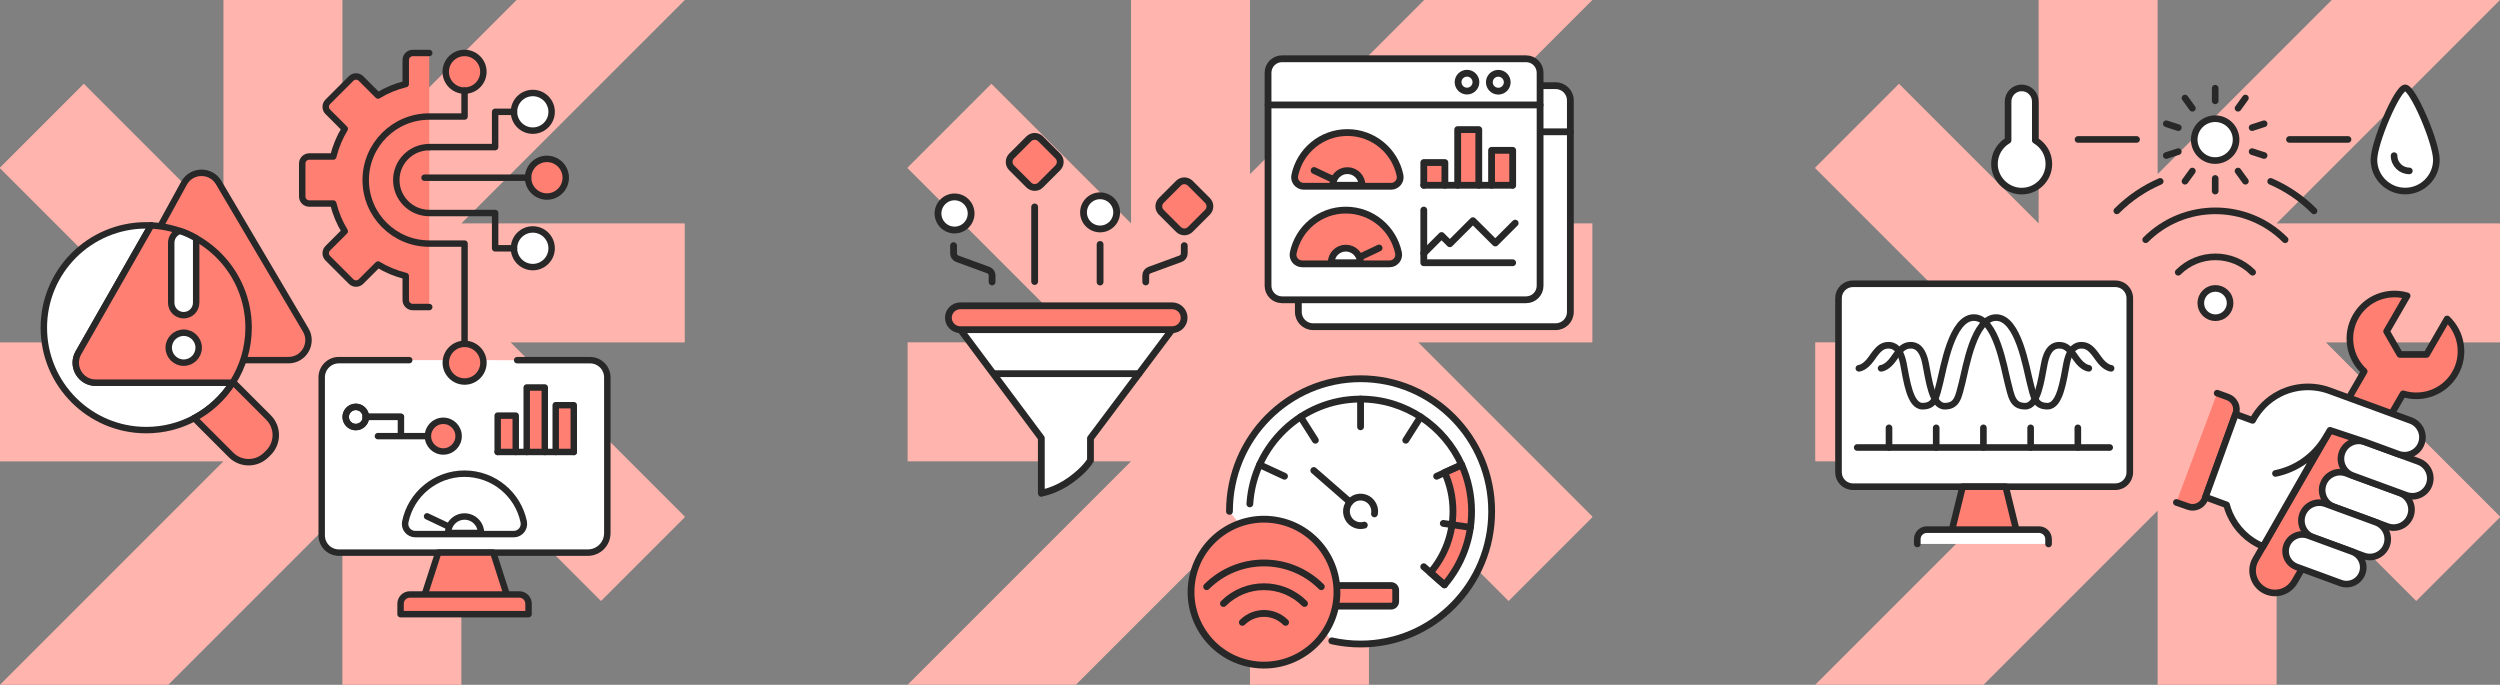
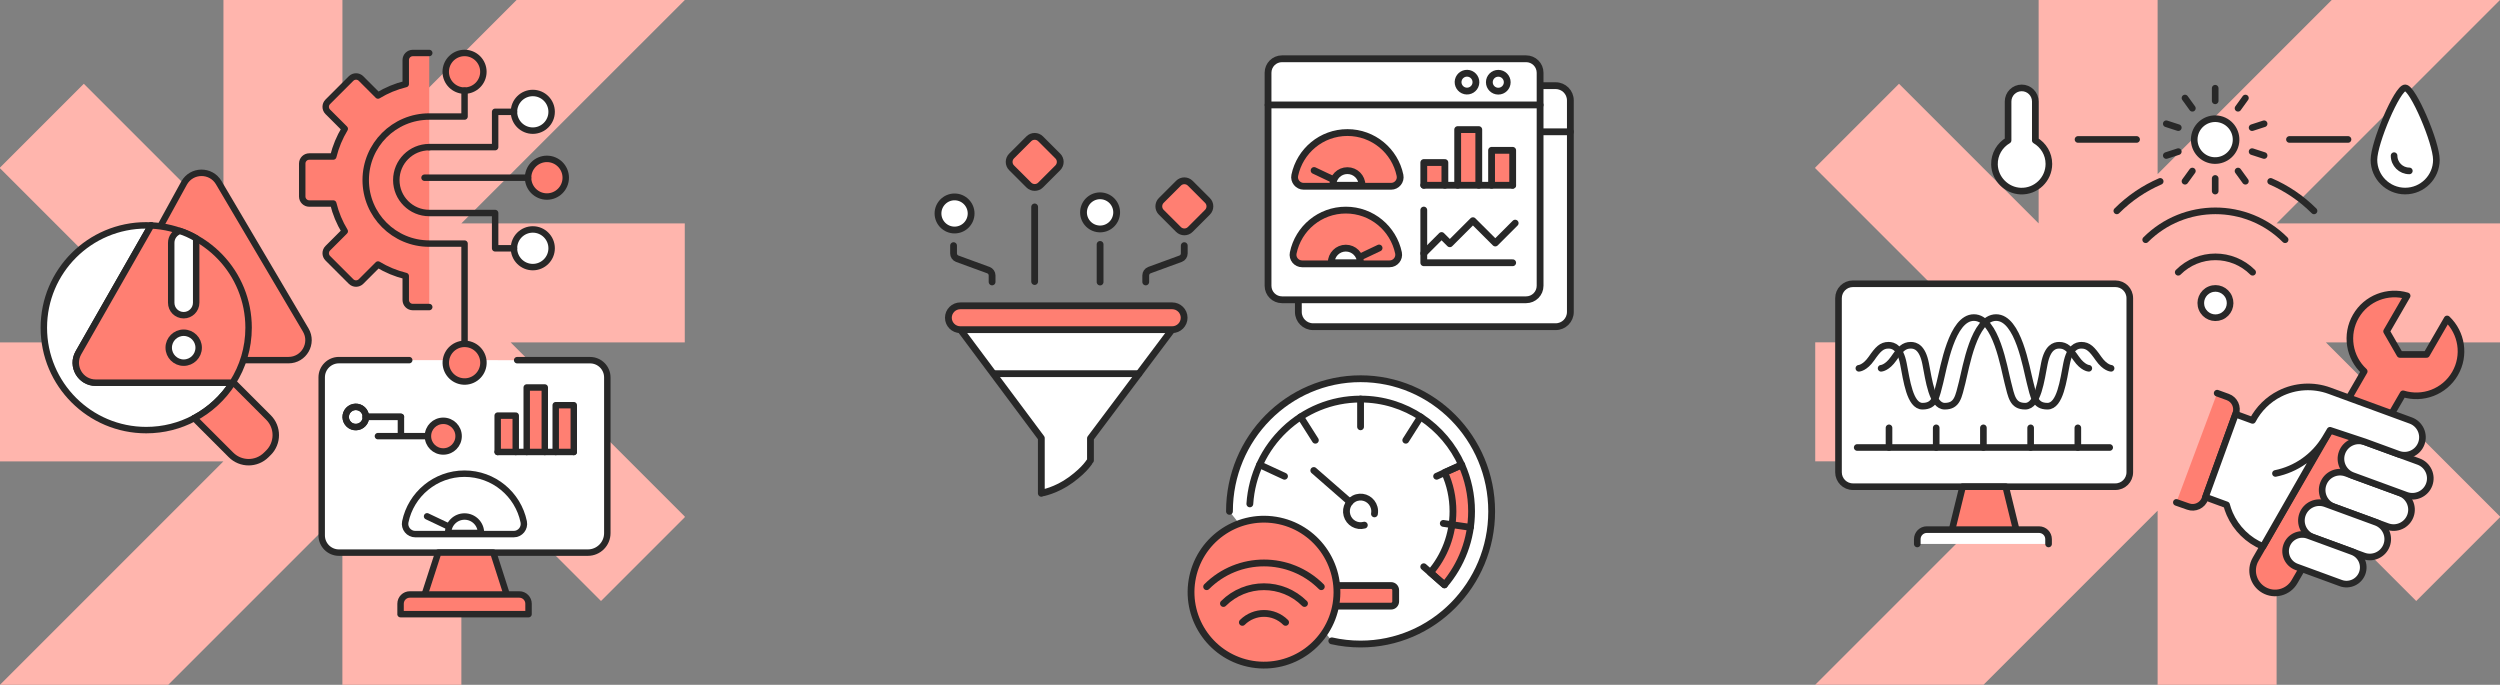
<svg xmlns="http://www.w3.org/2000/svg" id="Layer_1" data-name="Layer 1" width="550.91" height="150.9" viewBox="0 0 550.91 150.9">
  <rect x="0" y="0" width="550.91" height="150.9" fill="#808080" stroke="none" />
  <defs>
    <style> .cls-1, .cls-2, .cls-3, .cls-4, .cls-5, .cls-6, .cls-7, .cls-8 { stroke: #282828; stroke-linecap: round; stroke-linejoin: round; } .cls-1, .cls-2, .cls-7 { stroke-width: 1.42px; } .cls-1, .cls-6, .cls-8 { fill: none; } .cls-2, .cls-9, .cls-3, .cls-5 { fill: #fff; } .cls-3, .cls-4, .cls-8 { stroke-width: 1.5px; } .cls-4, .cls-7, .cls-10 { fill: #ff7f72; } .cls-5, .cls-6 { stroke-width: 1.46px; } .cls-11 { fill: #ffb5ad; } </style>
  </defs>
  <path class="cls-11" d="M37.08,150.9l38.37-38.37v38.37h26.22v-49.23l30.77,30.77,18.46-18.46v-.16l-38.37-38.37h38.37v-26.22h-49.24L150.91,0h-37.08l-38.37,38.37V0h-26.22v49.23l-30.77-30.77L0,36.93v.15l38.37,38.37H0v26.22h49.23L0,150.9h37.08Z" />
  <path class="cls-10" d="M35.41,49.73l5.17-9.41c1.67-2.95,5.9-2.99,7.62-.07l19.17,32.47c1.73,2.93-.38,6.64-3.79,6.64h-9.94" />
  <path class="cls-1" d="M35.41,49.73l5.17-9.41c1.67-2.95,5.9-2.99,7.62-.07l19.17,32.47c1.73,2.93-.38,6.64-3.79,6.64h-9.94" />
  <path class="cls-2" d="M51.26,84.32c-2.09,3.28-5.01,5.99-8.46,7.83-3.15,1.68-6.76,2.63-10.58,2.63-12.46,0-22.56-10.1-22.56-22.56s10.1-22.56,22.56-22.56c.36,0,.72,0,1.08.03l-16.02,28.06c-1.68,2.93.44,6.59,3.82,6.59h30.16Z" />
  <path class="cls-7" d="M54.78,72.22c0,4.46-1.29,8.61-3.52,12.11h-30.16c-3.39,0-5.5-3.65-3.82-6.59l16.02-28.06c11.96.56,21.48,10.43,21.48,22.54Z" />
  <path class="cls-1" d="M33.3,49.68h0s.02-.03.02-.03" />
  <path class="cls-7" d="M59.15,99.77l-.47.47c-2.15,2.15-5.63,2.15-7.78,0l-8.09-8.09c3.46-1.84,6.37-4.54,8.46-7.83h.22l7.67,7.67c2.15,2.15,2.15,5.63,0,7.78h0Z" />
  <path class="cls-1" d="M42.8,92.15h0" />
  <path class="cls-2" d="M40.48,79.92c1.82,0,3.3-1.48,3.3-3.3s-1.48-3.3-3.3-3.3-3.3,1.48-3.3,3.3,1.48,3.3,3.3,3.3Z" />
  <path class="cls-2" d="M43.23,52.51v14.2c0,1.52-1.24,2.75-2.75,2.75-.76,0-1.45-.31-1.95-.8-.5-.5-.8-1.19-.8-1.95v-13.21c0-1.21.79-2.25,1.89-2.61,1.13.33,2.35.9,3.61,1.62Z" />
  <path class="cls-9" d="M113.96,79.37h16.07c2.1,0,3.8,1.7,3.8,3.8v34.31c0,2.38-1.92,4.3-4.29,4.3h-54.85c-2.1,0-3.8-1.7-3.8-3.8v-34.82c0-2.1,1.7-3.8,3.8-3.8h15.49" />
  <path class="cls-1" d="M113.96,79.37h16.07c2.1,0,3.8,1.7,3.8,3.8v34.31c0,2.38-1.92,4.3-4.29,4.3h-54.85c-2.1,0-3.8-1.7-3.8-3.8v-34.82c0-2.1,1.7-3.8,3.8-3.8h15.49" />
  <path class="cls-1" d="M83.28,96.11h14.36" />
  <path class="cls-1" d="M88.35,95.63v-3.77h-7.74" />
  <path class="cls-1" d="M79.71,93.69c1-.72,1.22-2.11.5-3.11-.72-1-2.11-1.22-3.11-.5-1,.72-1.22,2.11-.5,3.11.72,1,2.11,1.22,3.11.5Z" />
  <path class="cls-1" d="M88.35,91.86h-7.74" />
  <path class="cls-1" d="M79.71,93.69c1-.72,1.22-2.11.5-3.11-.72-1-2.11-1.22-3.11-.5-1,.72-1.22,2.11-.5,3.11.72,1,2.11,1.22,3.11.5Z" />
  <path class="cls-7" d="M97.68,99.49c1.87,0,3.38-1.51,3.38-3.38s-1.51-3.38-3.38-3.38-3.38,1.51-3.38,3.38,1.51,3.38,3.38,3.38Z" />
  <path class="cls-2" d="M113.2,117.7c1.43,0,2.5-1.31,2.21-2.71-1.25-6.06-6.62-10.61-13.05-10.61s-11.8,4.56-13.05,10.61c-.29,1.4.79,2.71,2.21,2.71h21.67Z" />
  <path class="cls-1" d="M99,116.1l-4.89-2.32" />
  <path class="cls-2" d="M98.75,117.44c0-2,1.62-3.62,3.62-3.62s3.62,1.62,3.62,3.62h-7.25,0Z" />
  <path class="cls-10" d="M113.65,99.6v-8.01h-3.98v8.01" />
  <path class="cls-1" d="M113.65,99.6v-8.01h-3.98v8.01" />
  <path class="cls-10" d="M120.05,99.6v-14.21h-3.98v14.21" />
  <path class="cls-1" d="M120.05,99.6v-14.21h-3.98v14.21" />
  <path class="cls-10" d="M126.44,99.6v-10.31h-3.98v10.31" />
  <path class="cls-1" d="M126.44,99.6v-10.31h-3.98v10.31" />
  <path class="cls-1" d="M126.44,99.6h-16.77" />
  <path class="cls-10" d="M111.66,131l-2.96-9.23h-12.12l-2.99,9.23" />
  <path class="cls-1" d="M111.66,131l-2.96-9.23h-12.12l-2.99,9.23" />
  <path class="cls-7" d="M88.27,135.34v-2.3c0-1.13.92-2.04,2.04-2.04h24.12c1.13,0,2.04.92,2.04,2.04v2.3h-28.21Z" />
  <path class="cls-10" d="M94.59,11.68h-3.63c-.86,0-1.55.7-1.55,1.55v5.29c-2.18.53-4.24,1.39-6.11,2.53l-3.74-3.74c-.61-.61-1.59-.61-2.2,0l-5.13,5.13c-.61.61-.61,1.59,0,2.2l3.74,3.74c-1.13,1.87-1.99,3.92-2.53,6.11h-5.29c-.86,0-1.55.7-1.55,1.55v7.26c0,.86.7,1.55,1.55,1.55h5.29c.53,2.18,1.39,4.24,2.53,6.11l-3.74,3.74c-.61.61-.61,1.59,0,2.2l5.13,5.13c.61.61,1.59.61,2.2,0l3.74-3.74c1.87,1.13,3.92,1.99,6.11,2.53v5.29c0,.86.7,1.55,1.55,1.55h3.63" />
  <path class="cls-1" d="M94.59,11.68h-3.63c-.86,0-1.55.7-1.55,1.55v5.29c-2.18.53-4.24,1.39-6.11,2.53l-3.74-3.74c-.61-.61-1.59-.61-2.2,0l-5.13,5.13c-.61.61-.61,1.59,0,2.2l3.74,3.74c-1.13,1.87-1.99,3.92-2.53,6.11h-5.29c-.86,0-1.55.7-1.55,1.55v7.26c0,.86.7,1.55,1.55,1.55h5.29c.53,2.18,1.39,4.24,2.53,6.11l-3.74,3.74c-.61.61-.61,1.59,0,2.2l5.13,5.13c.61.61,1.59.61,2.2,0l3.74-3.74c1.87,1.13,3.92,1.99,6.11,2.53v5.29c0,.86.7,1.55,1.55,1.55h3.63" />
  <path class="cls-7" d="M102.37,19.97c2.29,0,4.15-1.86,4.15-4.15s-1.86-4.15-4.15-4.15-4.15,1.86-4.15,4.15,1.86,4.15,4.15,4.15Z" />
  <path class="cls-2" d="M117.41,28.79c2.29,0,4.15-1.86,4.15-4.15s-1.86-4.15-4.15-4.15-4.15,1.86-4.15,4.15,1.86,4.15,4.15,4.15Z" />
  <path class="cls-7" d="M120.52,43.31c2.29,0,4.15-1.86,4.15-4.15s-1.86-4.15-4.15-4.15-4.15,1.86-4.15,4.15,1.86,4.15,4.15,4.15Z" />
  <path class="cls-1" d="M94.59,32.42h14.52v-7.78h4.15" />
  <path class="cls-1" d="M102.37,77.89v-24.21h-7.78c-7.73,0-14-6.27-14-14s6.27-14,14-14h7.78v-5.7" />
  <path class="cls-2" d="M117.41,58.86c2.29,0,4.15-1.86,4.15-4.15s-1.86-4.15-4.15-4.15-4.15,1.86-4.15,4.15,1.86,4.15,4.15,4.15Z" />
  <path class="cls-1" d="M94.59,32.42c-4.01,0-7.26,3.25-7.26,7.26s3.25,7.26,7.26,7.26h14.52v7.78h4.15" />
  <path class="cls-1" d="M93.55,39.16h22.81" />
  <path class="cls-7" d="M106.48,80.59c.37-2.26-1.17-4.39-3.43-4.76-2.26-.37-4.39,1.17-4.76,3.43-.37,2.26,1.17,4.39,3.43,4.76,2.26.37,4.39-1.17,4.76-3.43Z" />
-   <path class="cls-11" d="M237.08,150.9l38.37-38.37v38.37h26.22v-49.23l30.77,30.77,18.46-18.46v-.16l-38.37-38.37h38.37v-26.22h-49.23L350.9,0h-37.07l-38.37,38.37V0h-26.22v49.23l-30.77-30.77-18.46,18.46v.15l38.37,38.37h-38.37v26.22h49.23l-49.23,49.23h37.08Z" />
  <path class="cls-9" d="M258.26,72.65l-17.96,23.93v4.87c-.1.07-.95,1.83-4.3,4.28-3.35,2.45-6.37,2.88-6.53,2.98v-12.17l-17.81-23.88" />
  <path class="cls-8" d="M258.26,72.65l-17.96,23.93v4.87c-.1.07-.95,1.83-4.3,4.28-3.35,2.45-6.37,2.88-6.53,2.98v-12.17l-17.81-23.88" />
  <path class="cls-8" d="M218.62,62.13v-1.44c0-.52-.32-.97-.8-1.16l-6.89-2.52c-.48-.18-.8-.64-.8-1.16v-1.72" />
  <path class="cls-8" d="M252.48,62.13v-1.44c0-.52.32-.97.8-1.16l6.89-2.52c.48-.18.8-.64.8-1.16v-1.72" />
  <path class="cls-8" d="M242.42,53.86v8.29" />
  <path class="cls-3" d="M246.06,47.1c.17-2.01-1.33-3.77-3.34-3.94-2.01-.17-3.77,1.33-3.94,3.34-.17,2.01,1.33,3.77,3.34,3.94,2.01.17,3.77-1.33,3.94-3.34Z" />
  <path class="cls-3" d="M210.35,50.69c2.02,0,3.65-1.64,3.65-3.65s-1.64-3.65-3.65-3.65-3.65,1.64-3.65,3.65,1.64,3.65,3.65,3.65Z" />
  <path class="cls-8" d="M228,45.6v16.44" />
  <path class="cls-4" d="M229.31,40.77l3.79-3.79c.72-.72.72-1.89,0-2.6l-3.79-3.79c-.72-.72-1.89-.72-2.6,0l-3.79,3.79c-.72.72-.72,1.89,0,2.6l3.79,3.79c.72.72,1.89.72,2.6,0Z" />
  <path class="cls-4" d="M262.29,50.56l3.79-3.79c.72-.72.72-1.89,0-2.6l-3.79-3.79c-.72-.72-1.89-.72-2.6,0l-3.79,3.79c-.72.72-.72,1.89,0,2.6l3.79,3.79c.72.72,1.89.72,2.6,0Z" />
  <path class="cls-4" d="M211.63,72.65h46.67c1.46,0,2.64-1.18,2.64-2.63s-1.18-2.63-2.64-2.63h-46.67c-1.46,0-2.64,1.18-2.64,2.63s1.18,2.63,2.64,2.63Z" />
  <path class="cls-8" d="M250.98,82.34h-31.85" />
  <path class="cls-9" d="M270.93,112.69c0-16.14,12.94-29.23,28.89-29.23s28.89,13.09,28.89,29.23-12.94,29.23-28.89,29.23c-2.18,0-4.3-.24-6.34-.7" />
  <path class="cls-8" d="M270.93,112.69c0-16.14,12.94-29.23,28.89-29.23s28.89,13.09,28.89,29.23-12.94,29.23-28.89,29.23c-2.18,0-4.3-.24-6.34-.7" />
  <path class="cls-8" d="M275.42,111.04c.84-12.9,11.44-23.1,24.4-23.1,9.92,0,18.46,5.97,22.3,14.55" />
  <path class="cls-4" d="M315.21,126.17c3.1-3.61,4.97-8.33,4.97-13.49,0-3.05-.65-5.95-1.84-8.56l3.78-1.64c1.39,3.11,2.16,6.56,2.16,10.19,0,6.2-2.25,11.86-5.97,16.21l-3.1-2.72Z" />
  <path class="cls-8" d="M299.82,87.94v6.11" />
  <path class="cls-8" d="M286.6,91.87l3.26,5.14" />
  <path class="cls-8" d="M277.57,102.41l5.49,2.54" />
  <path class="cls-8" d="M318.3,128.89l-4.56-4" />
  <path class="cls-8" d="M324.03,116.21l-5.98-.87" />
  <path class="cls-8" d="M321.88,102.5l-5.3,2.45" />
  <path class="cls-8" d="M322.07,102.41l-.19.09" />
  <path class="cls-8" d="M313.04,91.87l-3.26,5.14" />
  <path class="cls-8" d="M300.65,115.72c-1.66.46-3.37-.52-3.83-2.2-.46-1.68.52-3.41,2.17-3.87,1.66-.46,3.37.52,3.83,2.2.13.47.14.94.06,1.39" />
  <path class="cls-8" d="M297.47,110.63l-7.96-6.95" />
  <path class="cls-10" d="M292.41,129.03h14.14c.56,0,1.01.46,1.01,1.03v2.48c0,.56-.45,1.03-1.01,1.03h-11.78" />
  <path class="cls-8" d="M292.41,129.03h14.14c.56,0,1.01.46,1.01,1.03v2.48c0,.56-.45,1.03-1.01,1.03h-11.78" />
  <path class="cls-4" d="M294.41,133.07c1.42-8.76-4.53-17.02-13.29-18.45-8.76-1.42-17.02,4.53-18.45,13.29-1.42,8.76,4.53,17.02,13.29,18.45,8.76,1.42,17.02-4.53,18.45-13.29Z" />
  <path class="cls-8" d="M273.77,137.15c2.64-2.63,6.9-2.63,9.53,0" />
  <path class="cls-8" d="M269.6,132.99c4.94-4.93,12.93-4.93,17.87,0" />
  <path class="cls-8" d="M265.9,129.29c6.98-6.98,18.29-6.98,25.27,0" />
  <path class="cls-9" d="M339.38,18.88h3.43c1.79,0,3.24,1.45,3.24,3.24v46.63c0,1.79-1.45,3.24-3.24,3.24h-53.46c-1.78,0-3.24-1.45-3.24-3.24v-2.68" />
  <path class="cls-8" d="M339.38,18.88h3.43c1.79,0,3.24,1.45,3.24,3.24v46.63c0,1.79-1.45,3.24-3.24,3.24h-53.46c-1.78,0-3.24-1.45-3.24-3.24v-2.68" />
  <path class="cls-8" d="M346.05,29.05h-6.67" />
  <path class="cls-3" d="M336.3,12.95h-53.79c-1.7,0-3.08,1.38-3.08,3.08v46.95c0,1.7,1.38,3.08,3.08,3.08h53.79c1.7,0,3.08-1.38,3.08-3.08V16.03c0-1.7-1.38-3.08-3.08-3.08Z" />
  <path class="cls-3" d="M330.17,20.09c1.09,0,1.97-.88,1.97-1.97s-.88-1.97-1.97-1.97-1.97.88-1.97,1.97.88,1.97,1.97,1.97Z" />
  <path class="cls-3" d="M325.19,18.56c.25-1.06-.41-2.12-1.46-2.37-1.06-.25-2.12.41-2.37,1.46s.41,2.12,1.46,2.37c1.06.25,2.12-.41,2.37-1.46Z" />
  <path class="cls-8" d="M279.44,23.13h59.94" />
  <path class="cls-4" d="M306.55,41.05c1.27,0,2.22-1.17,1.96-2.41-1.11-5.39-5.88-9.43-11.59-9.43s-10.48,4.05-11.6,9.43c-.26,1.24.7,2.41,1.96,2.41h19.26Z" />
  <path class="cls-8" d="M293.93,39.63l-4.35-2.06" />
  <path class="cls-3" d="M293.7,40.82c0-1.78,1.44-3.22,3.22-3.22s3.22,1.44,3.22,3.22h-6.44Z" />
  <path class="cls-4" d="M286.94,58.14c-1.27,0-2.23-1.17-1.96-2.41,1.11-5.39,5.88-9.43,11.6-9.43s10.48,4.05,11.6,9.43c.26,1.24-.7,2.41-1.96,2.41h-19.26Z" />
  <path class="cls-8" d="M299.56,56.71l4.34-2.06" />
  <path class="cls-3" d="M299.79,57.9c0-1.78-1.44-3.22-3.22-3.22s-3.22,1.44-3.22,3.22h6.44Z" />
  <path class="cls-10" d="M318.4,40.82v-5h-4.65v5" />
  <path class="cls-8" d="M318.4,40.82v-5h-4.65v5" />
  <path class="cls-10" d="M325.87,40.82v-12.26h-4.65v12.26" />
  <path class="cls-8" d="M325.87,40.82v-12.26h-4.65v12.26" />
  <path class="cls-10" d="M333.34,40.82v-7.69h-4.65v7.69" />
  <path class="cls-8" d="M333.34,40.82v-7.69h-4.65v7.69" />
  <path class="cls-8" d="M333.34,40.82h-19.59" />
  <path class="cls-8" d="M333.34,57.9h-19.59v-11.61" />
  <path class="cls-8" d="M313.75,55.82l3.92-3.92,1.82,1.82,5.09-5.09,4.93,4.92,4.38-4.38" />
  <path class="cls-11" d="M437.09,150.9l38.37-38.37v38.37h26.22v-49.23l30.77,30.77,18.46-18.46v-.16l-38.37-38.37h38.37v-26.22h-49.24L550.91,0h-37.08l-38.37,38.37V0h-26.22v49.23l-30.77-30.77-18.46,18.46v.15l38.37,38.37h-38.37v26.22h49.23l-49.23,49.23h37.09Z" />
  <path class="cls-5" d="M536.89,35.22c0,3.8-3.08,6.88-6.88,6.88s-6.88-3.08-6.88-6.88,5.17-15.86,6.88-15.86,6.88,12.06,6.88,15.86Z" />
  <path class="cls-9" d="M530.93,37.66c-1.85,0-3.36-1.5-3.36-3.36l3.36,3.36Z" />
  <path class="cls-6" d="M530.93,37.66c-1.85,0-3.36-1.5-3.36-3.36" />
  <path class="cls-5" d="M448.51,30.93v-8.56c0-1.66-1.34-3-3-3s-3,1.34-3,3v8.56c-1.83,1.06-3.05,3.05-3,5.33.07,3.12,2.64,5.73,5.76,5.85,3.42.13,6.23-2.6,6.23-5.99,0-2.22-1.21-4.15-3-5.19Z" />
  <path class="cls-5" d="M492.63,31.83c.58-2.48-.95-4.96-3.43-5.55-2.48-.58-4.96.95-5.55,3.43-.58,2.48.95,4.96,3.43,5.55,2.48.58,4.96-.95,5.55-3.43Z" />
  <path class="cls-6" d="M488.15,22.22v-2.78" />
  <path class="cls-6" d="M483.12,23.86l-1.63-2.26" />
  <path class="cls-6" d="M480.02,28.13l-2.65-.86" />
  <path class="cls-6" d="M480.02,33.41l-2.65.86" />
  <path class="cls-6" d="M483.12,37.69l-1.63,2.25" />
  <path class="cls-6" d="M488.15,39.32v2.79" />
  <path class="cls-6" d="M493.18,37.69l1.63,2.25" />
  <path class="cls-6" d="M496.28,33.41l2.65.86" />
  <path class="cls-6" d="M496.28,28.13l2.65-.86" />
  <path class="cls-6" d="M493.18,23.86l1.63-2.26" />
  <path class="cls-6" d="M457.92,30.73h12.91" />
  <path class="cls-6" d="M504.51,30.73h12.91" />
  <path class="cls-6" d="M480,60c4.53-4.53,11.87-4.53,16.4,0" />
  <path class="cls-6" d="M472.83,52.83c8.49-8.49,22.25-8.49,30.73,0" />
  <path class="cls-6" d="M500.37,39.97c3.47,1.5,6.72,3.66,9.56,6.5" />
  <path class="cls-6" d="M466.47,46.47c2.84-2.84,6.09-5,9.56-6.5" />
  <path class="cls-5" d="M489.44,69.77c1.65-.68,2.43-2.57,1.75-4.22-.68-1.65-2.57-2.43-4.22-1.75-1.65.68-2.43,2.57-1.75,4.22.68,1.65,2.57,2.43,4.22,1.75Z" />
  <path class="cls-10" d="M507.27,125.35l-1.65,2.85c-1.37,2.36-4.39,3.17-6.76,1.8-2.36-1.37-3.17-4.39-1.8-6.76l1.62-2.81,14.81-25.6,4.14-7.17,3.36-5.82c-3.31-3.05-4.19-8.09-1.84-12.15,2.32-4.01,7.04-5.76,11.3-4.5l-4.53,7.83,2.93,5.09h5.88l4.53-7.83c3.22,3.06,4.06,8.03,1.74,12.04-2.35,4.06-7.15,5.8-11.45,4.46l-2.5,4.32" />
  <path class="cls-6" d="M507.27,125.35l-1.65,2.85c-1.37,2.36-4.39,3.17-6.76,1.8-2.36-1.37-3.17-4.39-1.8-6.76l1.62-2.81,14.81-25.6,4.14-7.17,3.36-5.82c-3.31-3.05-4.19-8.09-1.84-12.15,2.32-4.01,7.04-5.76,11.3-4.5l-4.53,7.83,2.93,5.09h5.88l4.53-7.83c3.22,3.06,4.06,8.03,1.74,12.04-2.35,4.06-7.15,5.8-11.45,4.46l-2.5,4.32" />
  <path class="cls-10" d="M479.59,110.71l2.59.91c1.51.55,3.18-.23,3.72-1.74l6.76-18.67c.55-1.51-.23-3.18-1.74-3.72l-2.34-.85" />
  <path class="cls-6" d="M479.59,110.71l2.59.91c1.51.55,3.18-.23,3.72-1.74l6.76-18.67c.55-1.51-.23-3.18-1.74-3.72l-2.34-.85" />
  <path class="cls-5" d="M514.31,111.7l11.8,4.32c2.04.75,4.31-.3,5.06-2.35.75-2.04-.3-4.31-2.35-5.06l-11.8-4.32c-2.05-.75-4.31.3-5.06,2.35-.75,2.04.3,4.31,2.35,5.06Z" />
  <path class="cls-5" d="M518.45,104.8l11.8,4.32c2.04.75,4.31-.3,5.06-2.35.75-2.04-.3-4.31-2.35-5.06l-11.8-4.32c-2.04-.75-4.31.3-5.06,2.35-.75,2.04.3,4.31,2.35,5.06Z" />
  <path class="cls-5" d="M509.74,118.42l11.13,4.08c2.04.75,4.31-.3,5.06-2.35.75-2.04-.3-4.31-2.35-5.06l-11.13-4.08c-2.04-.75-4.31.3-5.06,2.35-.75,2.05.3,4.31,2.35,5.06Z" />
  <path class="cls-9" d="M501.43,104.33c4.52-.92,8.54-3.69,10.98-7.77l1.04-1.74,7.69,2.55,7.38,2.7c2.04.75,4.31-.3,5.06-2.35.75-2.04-.3-4.31-2.35-5.06l-17.89-6.56c-3.58-1.31-7.54-1.08-10.94.63-2.58,1.29-4.67,3.37-6.01,5.91l-3.76-1.38-6.63,18.28,4.66,1.71c.18.67.4,1.33.68,1.97,1.43,3.27,4.06,5.85,7.34,7.21l13.12-22.95" />
  <path class="cls-6" d="M501.43,104.33c4.52-.92,8.54-3.69,10.98-7.77l1.04-1.74,7.69,2.55,7.38,2.7c2.04.75,4.31-.3,5.06-2.35.75-2.04-.3-4.31-2.35-5.06l-17.89-6.56c-3.58-1.31-7.54-1.08-10.94.63-2.58,1.29-4.67,3.37-6.01,5.91l-3.76-1.38-6.63,18.28,4.66,1.71c.18.67.4,1.33.68,1.97,1.43,3.27,4.06,5.85,7.34,7.21l13.12-22.95" />
  <path class="cls-5" d="M506.08,124.92l9.74,3.57c1.91.7,4.03-.28,4.73-2.19.7-1.91-.28-4.03-2.19-4.73l-9.74-3.57c-1.91-.7-4.03.28-4.73,2.19-.7,1.91.28,4.03,2.19,4.73Z" />
  <path class="cls-5" d="M466.15,62.53h-57.83c-1.76,0-3.18,1.42-3.18,3.18v38.36c0,1.76,1.42,3.18,3.18,3.18h57.83c1.76,0,3.18-1.42,3.18-3.18v-38.36c0-1.76-1.42-3.18-3.18-3.18Z" />
  <path class="cls-10" d="M444.3,116.72l-2.32-9.47h-9.49l-2.33,9.47" />
  <path class="cls-6" d="M444.3,116.72l-2.32-9.47h-9.49l-2.33,9.47" />
  <path class="cls-9" d="M422.5,119.87v-1.06c0-1.15.94-2.1,2.09-2.1h24.74c1.16,0,2.1.94,2.1,2.1v1.06" />
  <path class="cls-6" d="M422.5,119.87v-1.06c0-1.15.94-2.1,2.09-2.1h24.74c1.16,0,2.1.94,2.1,2.1v1.06" />
  <path class="cls-6" d="M460.3,81.16s-1.32-.06-2.77-2.16c-1.43-2.05-2.25-2.92-3.76-2.92-1.05,0-2.57.48-3.27,4.05-.7,3.57-1.4,9.38-4.21,9.38s-3.04-2.12-3.85-5.26c-.82-3.15-2.57-14.27-7.47-14.27s-6.66,11.13-7.47,14.27c-.82,3.15-1.05,5.26-3.85,5.26s-3.5-5.8-4.21-9.38c-.7-3.57-2.22-4.05-3.27-4.05-1.52,0-2.34.87-3.76,2.92-1.46,2.1-2.78,2.16-2.78,2.16" />
  <path class="cls-6" d="M465.21,81.16s-1.32-.06-2.78-2.16c-1.43-2.05-2.25-2.92-3.76-2.92-1.05,0-2.57.48-3.27,4.05-.7,3.57-1.4,9.38-4.21,9.38s-3.04-2.12-3.85-5.26c-.82-3.15-2.57-14.27-7.47-14.27s-6.66,11.13-7.47,14.27c-.82,3.15-1.05,5.26-3.85,5.26s-3.5-5.8-4.21-9.38c-.7-3.57-2.22-4.05-3.27-4.05-1.52,0-2.34.87-3.76,2.92-1.46,2.1-2.78,2.16-2.78,2.16" />
  <path class="cls-6" d="M416.27,98.61v-4.33" />
  <path class="cls-6" d="M426.67,98.61v-4.33" />
  <path class="cls-6" d="M437.07,98.61v-4.33" />
  <path class="cls-6" d="M447.48,98.61v-4.33" />
  <path class="cls-6" d="M457.88,98.61v-4.33" />
  <path class="cls-6" d="M464.9,98.61h-55.64" />
</svg>